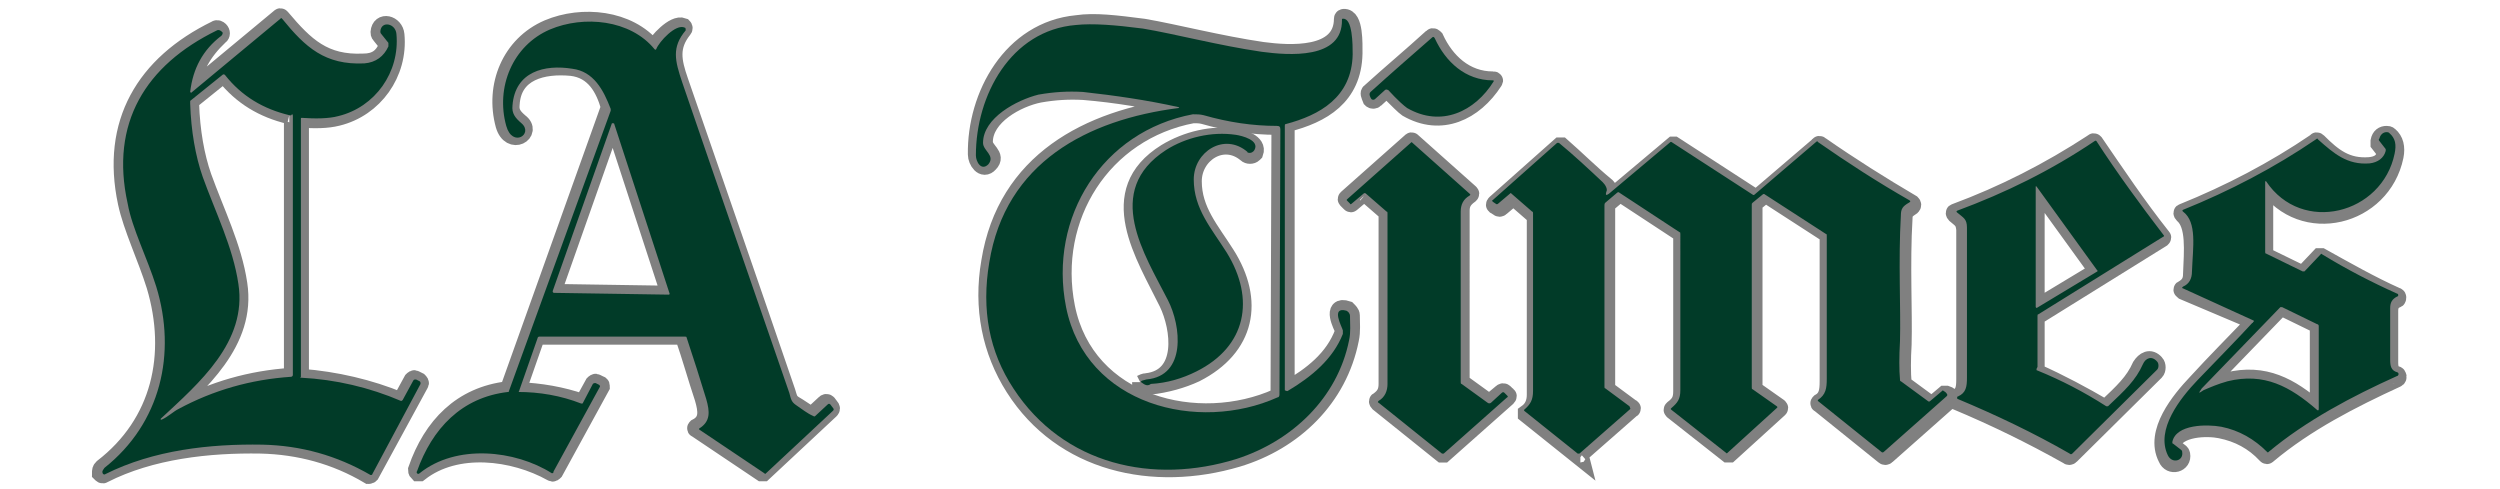
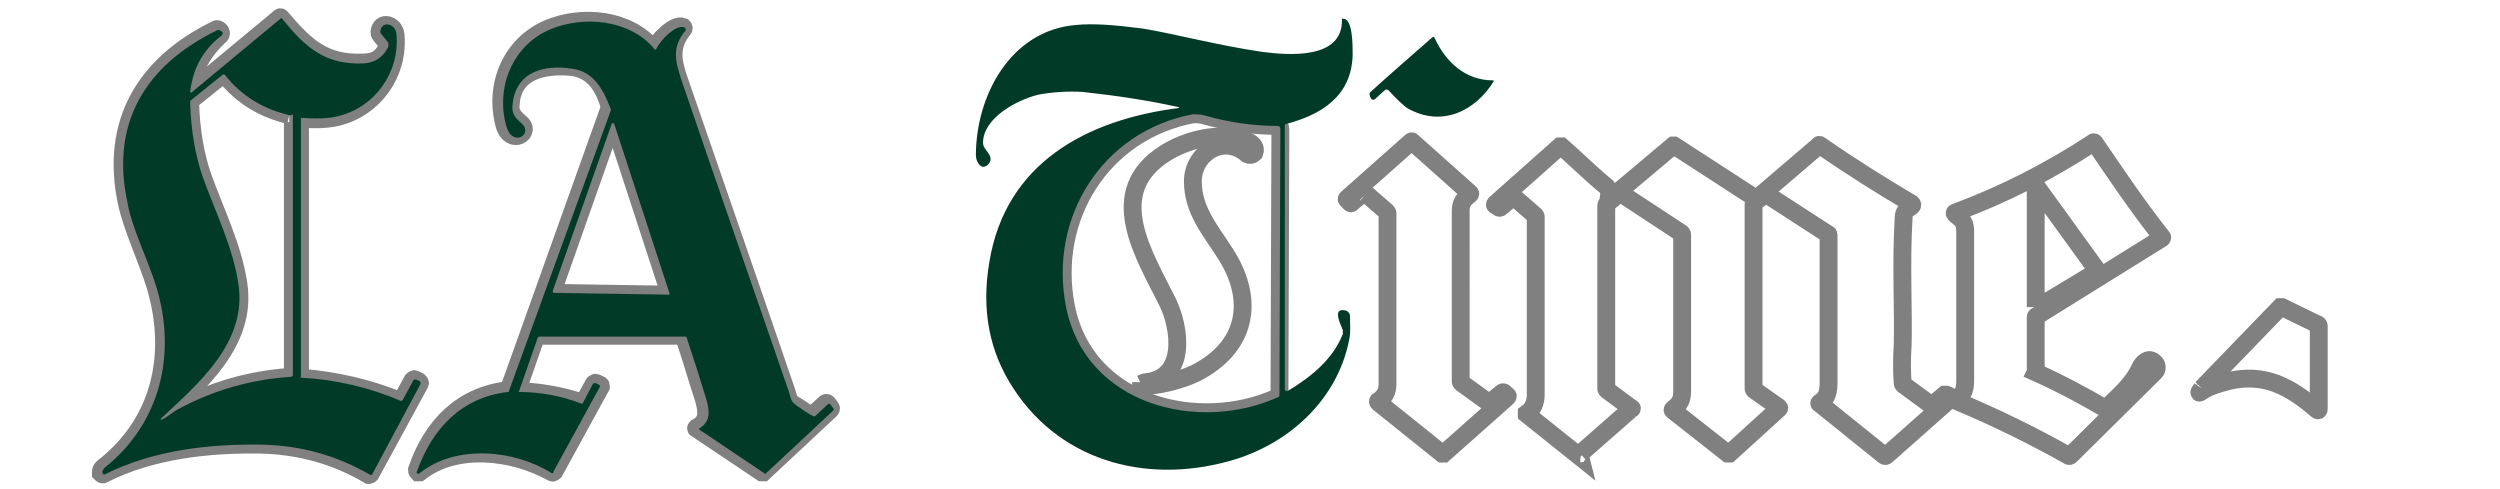
<svg xmlns="http://www.w3.org/2000/svg" version="1.1" id="Layer_1" x="0" y="0" viewBox="0 0 280 54.8" style="enable-background:new 0 0 280 54.8" xml:space="preserve">
  <style>
    .st0{fill:none;stroke:gray;stroke-width:2}.st1{fill:#013b28}
  </style>
  <path vector-effect="non-scaling-stroke" class="st0" d="M21.3 10.3c.3-2.6 1.4-4.5 3.3-6.3.2-.1.2-.4 0-.6-.1-.1-.3-.2-.4-.1-8 3.9-11.9 10.5-10 19.4.6 2.8 2.2 6.1 3.2 9.3 2.3 7.7.6 15.4-5.9 20.4-.2.2-.2.3-.2.6.1.1.2.2.3.1 5.3-2.7 11.8-3.4 17.6-3.3 4.3.1 8.4 1.2 12.1 3.4.1 0 .1 0 .2-.1L47 43c.1-.1 0-.2-.1-.3l-.4-.2c-.1-.1-.2 0-.3.1L45 44.8c0 .1-.1.1-.2.1-3.4-1.4-7.2-2.3-11.1-2.6-.1 0-.1 0-.1-.1V13.4c0-.1 0-.1.1-.1 1.6.1 2.9.1 4.1-.2 4.1-1 6.9-4.9 6.5-9.2-.1-1.2-1.7-1.6-1.8-.3 0 .1 0 .2.1.3l.8 1c.1.1.1.2 0 .3-.5 1.2-1.3 1.8-2.7 1.8-4.4.2-6.5-1.8-9.2-5-.1-.1-.1-.1-.2 0l-10 8.3c.1.1 0 .1 0 0m36.6 33.5 2.1-6c0-.1.1-.2.2-.2h16.2c.1 0 .2.1.2.1.8 2.3 1.4 4.5 2.2 6.9.4 1.4.6 2.6-.8 3.3 0 0-.1.1 0 .1l7.3 4.9h.2l7.5-7c.1-.1.1-.2 0-.3l-.3-.4c-.1-.1-.2-.1-.3 0L91 46.5c-.1.1-.2.1-.2 0-.7-.4-1.2-.8-1.9-1.2-.6-.4-.6-.8-.8-1.4-4-11.7-8-23.2-12-34.8-.8-2.3-1.1-3.9.4-5.8.1-.1.1-.2 0-.3-1-.4-2.9 1.7-3.2 2.4 0 .1-.1.1-.2 0-2.7-3.3-7.9-3.8-11.7-2.2C57.2 5 55.3 9.6 56.5 14c.7 2.4 3.2.8 1.7-.3-.7-.6-1.1-1.1-1-2 .2-3.7 3.6-4.5 6.8-4.2 2.6.3 3.7 2.4 4.3 4.5L57 43.6l-.1.1c-5.2.6-8.5 4-10.2 8.9 0 .1 0 .2.1.3h.2c4.1-3.2 10.5-2.4 14.8 0 .1.1.2 0 .3-.1l5.2-9.5c0-.1 0-.2-.1-.2l-.4-.2c-.1-.1-.2 0-.3.1l-1.1 2c0 .1-.1.1-.2.1-2.3-.8-4.7-1.2-7.1-1.3-.2.1-.2.1-.2 0" />
  <path vector-effect="non-scaling-stroke" class="st0" d="M32.4 12.9c-2.9-.7-5.3-2.1-7.2-4.5-.1-.1-.2-.1-.3 0l-3.6 2.9v.3c.1 3.1.6 5.9 1.4 8.2 1.4 3.9 3.4 7.9 4 12 1 6.5-4.4 11.1-8.7 15.1v.1h.1c.7-.3 1.3-.9 1.9-1.2 3.9-2.1 8.1-3.3 12.6-3.6.1 0 .2-.1.2-.2V13c0-.1 0-.2-.1-.2-.1.2-.2.1-.3.1m29.5 19.7c0 .1 0 .1.1.2l12.9.2c.1 0 .1-.1.1-.1l-6.2-19c0-.1-.1-.1-.2-.1 0 0-.1 0-.1.1l-6.6 18.7" />
  <path class="st1" d="m21.3 10.3.1.1 10-8.3c.1-.1.1-.1.2 0 2.6 3.2 4.8 5.2 9.2 5 1.3-.1 2.2-.8 2.7-1.9v-.4l-.8-1c-.1-.1-.1-.2-.1-.3.1-1.2 1.7-.9 1.8.3.4 4.3-2.4 8.2-6.5 9.2-1.1.3-2.6.3-4.1.2-.1 0-.1 0-.1.1v28.9c-.1.1-.1.1 0 .1 3.9.2 7.7 1.1 11.2 2.6.1 0 .1 0 .2-.1l1.2-2.2c.1-.1.1-.1.3-.1l.4.2c.1.1.1.1.1.3l-5.4 10.1c0 .1-.1.1-.2.1-3.8-2.2-7.8-3.3-12.1-3.4-5.9-.1-12.2.6-17.6 3.3-.1.1-.3 0-.3-.1-.1-.2 0-.3.2-.6 6.3-5 8.1-12.8 5.8-20.3-1-3.2-2.7-6.5-3.2-9.3-2-9 2-15.5 10-19.4.2-.1.4 0 .6.2.1.1 0 .3-.1.4-2.1 1.6-3.2 3.7-3.5 6.3zm11.1 2.6c-2.9-.7-5.3-2.1-7.2-4.5-.1-.1-.2-.1-.3 0l-3.6 2.9v.3c.1 3.1.6 5.9 1.4 8.2 1.4 3.9 3.4 7.9 4 12 1 6.5-4.4 11.1-8.7 15.1v.1h.1c.7-.3 1.3-.9 1.9-1.2 3.9-2.1 8.1-3.3 12.6-3.6.1 0 .2-.1.2-.2V13c0-.1 0-.2-.1-.2-.1.2-.2.1-.3.1zm25.6 31c2.4 0 4.8.4 7.1 1.3.1 0 .2 0 .2-.1l1.1-2.1c.1-.1.2-.1.3-.1l.4.2c.1.1.1.1.1.2L62 52.8c0 .2-.1.2-.2.2-4.1-2.6-10.7-3.3-14.8 0-.1.1-.2.1-.3 0 0-.1-.1-.1 0-.2 1.7-4.8 5-8.3 10.2-8.9.1 0 .1 0 .1-.1l11.4-31.4v-.2c-.8-2.1-1.9-4.2-4.3-4.5-3.1-.5-6.4.3-6.7 4.1-.1.9.3 1.4 1 2 1.4 1.2-1 2.8-1.7.3-1.2-4.3.7-9 4.9-10.8 3.8-1.6 9-1.1 11.7 2.2.1.1.1.1.2 0 .3-.8 2.2-2.9 3.2-2.4.1 0 .1.2.1.3-1.6 1.9-1.2 3.4-.4 5.8 4 11.7 8 23.2 12 34.8.2.7.2 1 .8 1.4.6.4 1.2.9 1.9 1.2.1.1.2 0 .2 0l1.4-1.3c.1-.1.2-.1.3 0l.3.4c.1.1.1.2 0 .3l-7.5 7c-.1.1-.1.1-.2 0l-7.3-4.9V48c1.3-.8 1.2-1.9.8-3.3-.7-2.3-1.4-4.5-2.2-6.9 0-.1-.1-.1-.2-.1H60.4c-.1 0-.2.1-.2.2l-2.1 6H58zm3.9-11.3c0 .1 0 .1.1.2l12.9.2c.1 0 .1-.1.1-.1l-6.2-19c0-.1-.1-.1-.2-.1 0 0-.1 0-.1.1l-6.6 18.7z" />
-   <path vector-effect="non-scaling-stroke" class="st0" d="M144 43.6V14c0-.1 0-.2.1-.2 4-1 7.4-3 7.5-7.8 0-1.1.1-4.1-1.1-4-.1 0-.1.1-.1.1 0 4.4-6 4-9 3.6-4.8-.7-9.8-2-13.3-2.6-3.1-.4-5.5-.7-7.5-.4-7.3.7-11.3 8-11.2 14.6 0 .7.7 1.8 1.4 1 .9-.9-.6-1.4-.6-2.4 0-2.9 3.7-4.9 6.2-5.4 1.7-.3 3.3-.4 5-.3 3.6.3 7.2.9 10.7 1.7.1 0 .1.1 0 .1-10.2 1.3-19.4 6.1-21.2 17.3-.9 5.2.1 10 2.7 14.1 5.4 8.5 15.6 10.7 25 7.9 6.3-1.9 11.3-6.7 12.6-13.3.2-.9.1-1.8.1-2.7 0-.2-.2-.4-.4-.6-1.8-.6-.6 1.8-.4 2.2v.3c-1.1 3-3.6 4.9-6.2 6.4-.3.2-.3.2-.3 0m11.5-33.5c1.1 1.1 1.8 1.8 2.1 2 3.8 2.2 7.5.4 9.7-3 .1-.1 0-.1-.1-.1-3.1 0-5.3-2.1-6.5-4.7-.1-.1-.2-.2-.3-.1-2.3 2.1-4.7 4.1-6.9 6.1-.2.1-.1.3.1.8.1.1.3.1.4 0l1.1-1c.1-.1.2-.1.4 0m96.9 25.8c.1 0 .1.1.1.2-2.2 2.3-4.4 4.5-6.5 6.8-1.8 1.9-4.8 5.5-3.3 8.4.4 1 1.8.6 1.6-.4 0-.1-.1-.2-.1-.2l-.9-.7c-.1-.1-.1-.1-.1-.2.6-2 4.1-2 5.5-1.7 2 .4 3.7 1.3 5.1 2.8.1.1.1.1.2 0 4.3-3.6 9.4-6.2 14.4-8.5.1 0 .2-.2.1-.3 0-.1-.1-.1-.1-.1-.7-.2-.8-.8-.8-1.4v-5.8c0-.7.3-1.1.8-1.3.1 0 .1-.1.1-.2 0 0 0-.1-.1-.1-2.9-1.3-5.7-2.9-8.4-4.4h-.2l-1.8 1.9c-.1.1-.1.1-.2 0l-4.1-2c-.1 0-.1-.1-.1-.2v-7.8s0-.1.1-.1h.1c4.1 6 13 3.7 14.4-3.1.2-1 0-1.8-.6-2.3-.1-.1-.2-.1-.3-.1-.4 0-.7.2-.8.7v.3l.7.9c.1.1.1.1 0 .2-.2.9-.8 1.3-1.8 1.4-2.6.2-4.1-1-5.8-2.7-.1-.1-.2-.1-.2 0-4.7 3.2-9.7 5.8-14.9 7.9-.1 0-.1.1 0 .2 1.4 1.2 1.1 4.1 1 6.7 0 .8-.3 1.3-1 1.7-.1 0-.1.1 0 .1l.1.1 7.8 3.3" />
  <path vector-effect="non-scaling-stroke" class="st0" d="m153 21.7 2.3 2c.1.1.1.2.1.2V43c0 .9-.3 1.4-1 1.9-.1 0-.1.1 0 .2l7.1 5.7h.2l7.1-6.3c.1-.1.1-.2 0-.2l-.3-.3c-.1-.1-.2-.1-.3 0l-1.2 1c-.1.1-.3.1-.4 0l-2.9-2.1c-.1-.1-.1-.1-.1-.2V23.6c0-.8.3-1.3 1-1.8.1-.1.1-.1 0-.2l-6.4-5.7c-.1-.1-.1-.1-.2 0l-7.1 6.3c-.1.1-.1.1 0 .2l.3.3c.1.1.1.1.2 0l1.3-1.1c.1 0 .2 0 .3.1m24 29.1 5.7-5c.1 0 .1-.1 0-.1l-2.7-2c-.1-.1-.1-.1-.1-.2V23.1c0-.1 0-.2.1-.3l1.3-1.1c.1-.1.2-.1.3 0l6.7 4.4c.1.1.1.1.1.2v17.5c0 .9-.2 1.4-1 2-.1.1-.1.1 0 .2l6.1 4.8h.2l5.5-5c.1-.1.1-.1 0-.2l-2.7-1.9c-.1-.1-.1-.1-.1-.2V22.9c0-.1 0-.2.1-.2l1.1-.9c.1-.1.2-.1.3 0l6.8 4.4c.1 0 .1.1.1.2v16.3c0 1.1-.1 1.9-1 2.4 0 0-.1.1 0 .1L211 51c.1.1.2.1.3 0l7-6.2c.1-.1.1-.1.1-.2 0-.2-.1-.3-.4-.4h-.2l-1.3 1.1c-.1.1-.2.1-.3 0l-3-2.2c-.1-.1-.1-.1-.1-.2-.1-1.1-.1-2.7 0-4.3.1-3.6-.2-9.1.1-14.1 0-.8.3-1 .9-1.4.1-.1.1-.2 0-.3-3.4-2-6.9-4.2-10.2-6.5-.1-.1-.2-.1-.2 0l-6.9 5.9c-.1.1-.2.1-.2 0l-9.1-5.9h-.1l-6.9 5.8c-.3.3-.4.2-.3-.2.1-.4-.1-.9-.4-1.1-1.7-1.4-3.3-3-4.9-4.4h-.2l-7.2 6.4c-.1.1-.1.2 0 .2l.3.2c.1.1.2.1.3 0l1.3-1.1c.1-.1.1-.1.2 0l2.3 2c.1.1.1.1.1.2v19.9c0 .9-.3 1.6-1 2.1v.1l6 4.8c-.1-.4-.1-.4 0-.4m51-9.5v-5.7c0-.1 0-.2.1-.2l14-8.7c.1-.1.1-.1 0-.2-2.7-3.4-5.1-7-7.5-10.5-.1-.1-.1-.1-.2 0-4.9 3.2-10 5.8-15.4 7.8-.1 0-.1.1 0 .2.7.6 1 .7 1.1 1.7v16.8c0 1-.1 1.7-1 2.1-.1 0-.1.2-.1.2s0 .1.1.1c4.3 1.8 8.4 3.8 12.5 6.1.1.1.2.1.3 0l9.5-9.4c.2-.2.2-.7 0-.9-.6-.7-1.2-.3-1.6.3-.8 1.8-2 2.9-3.9 4.7-.1.1-.1.1-.2 0-2.4-1.4-5-2.8-7.7-4 .1-.2 0-.3 0-.4m-108.6-6.9c2.2 11 14.8 14.1 23.7 10.1.1 0 .2-.1.2-.3l.1-29.7c0-.3-.1-.4-.4-.4-2.7 0-5.4-.4-8.2-1.2-.4-.1-.8-.1-1.2-.1-10.1 1.9-16.2 11.5-14.2 21.6" />
  <path vector-effect="non-scaling-stroke" class="st0" d="M127.8 42.8c.3.3.7.6 1 .4 1.8-.2 3.6-.7 5.1-1.4 5.7-2.9 6.7-8.1 3.4-13.3-1.7-2.7-3.7-4.9-3.7-8.2 0-3.1 3.4-5.3 6-3.1.2.2.6.2.8 0l.1-.1c.4-1.1-1.4-1.6-2.1-1.7-2.6-.4-5.5.3-7.8 1.7-7.1 4.4-2.4 11.5.2 16.8 1.4 2.9 2.1 8.4-2.4 8.9-.2 0-.4.1-.6.2v-.2m118.8.7c-.4.6-.4.6.2.2s1.6-.7 2.7-1c4.1-1 7 .6 10 3.2.1.1.2.1.2-.1v-9.3c0-.1-.1-.2-.2-.2l-3.9-1.9h-.2l-8.8 9.1M228 34.4s.1.1 0 0l.1.1 6.8-4.1s.1-.1 0-.1l-6.8-9.4s-.1-.1-.1 0v13.5" />
  <path class="st1" d="M144.2 43.8c2.7-1.6 5.1-3.6 6.2-6.4V37c-.1-.4-1.4-2.7.4-2.2.2.1.4.3.4.6 0 .9.1 1.8-.1 2.7-1.3 6.5-6.4 11.3-12.6 13.3-9.3 2.9-19.4.7-25-7.9-2.7-4.1-3.6-8.8-2.7-14.1 1.8-11.2 11-16 21.2-17.3.1 0 .1 0 0-.1-3.6-.8-7.1-1.3-10.7-1.7-1.7-.1-3.3 0-5 .3-2.4.6-6.2 2.6-6.2 5.4 0 .9 1.4 1.4.6 2.4-.8.8-1.4-.3-1.4-1 0-6.7 3.9-14 11.2-14.6 1.9-.2 4.4 0 7.5.4 3.6.6 8.5 1.9 13.3 2.6 3 .4 9.1.9 9-3.6 0-.1 0-.1.1-.1 1.1-.1 1.1 2.9 1.1 4-.1 4.8-3.7 6.8-7.5 7.8-.1 0-.1.1-.1.2v29.6c.1.1.3.1.3.1zm-24.8-9.4c2.2 11 14.8 14.1 23.7 10.1.1 0 .2-.1.2-.3l.1-29.7c0-.3-.1-.4-.4-.4-2.7 0-5.4-.4-8.2-1.2-.4-.1-.8-.1-1.2-.1-10.1 1.9-16.2 11.5-14.2 21.6zm35.7-24.3-1.1 1c-.1.1-.3.1-.4 0-.2-.3-.3-.6-.1-.8 2.2-2 4.5-4 6.9-6.1.1-.1.2-.1.3.1 1.2 2.6 3.4 4.7 6.5 4.7.1 0 .1 0 .1.1-2.1 3.4-5.9 5.2-9.7 3-.3-.2-1.1-.9-2.1-2-.2-.1-.3-.1-.4 0z" />
-   <path class="st1" d="m252.4 35.9-7.9-3.6c-.1 0-.1-.1-.1-.1l.1-.1c.7-.3 1-.9 1-1.7.1-2.7.6-5.5-1-6.7-.1-.1-.1-.1 0-.2 5.2-2.1 10.2-4.7 14.9-7.9.1-.1.2-.1.2 0 1.8 1.6 3.3 2.9 5.8 2.7.9-.1 1.6-.6 1.8-1.4v-.2l-.7-.9c-.1-.1-.1-.2 0-.3.1-.4.4-.7.8-.7.1 0 .2 0 .3.1.7.6.8 1.3.6 2.3-1.4 6.8-10.4 9.1-14.4 3.1h-.1v7.9c0 .1 0 .2.1.2l4.1 2h.2l1.8-1.9c.1-.1.1-.1.2 0 2.8 1.7 5.5 3.1 8.4 4.4.1 0 .1.1.1.2 0 0 0 .1-.1.1-.6.3-.8.7-.8 1.3v5.8c0 .7.1 1.2.8 1.4.1 0 .2.2.1.3 0 .1-.1.1-.1.1-5.1 2.3-10.2 5-14.4 8.5-.1.1-.1.1-.2 0-1.4-1.4-3.1-2.4-5.1-2.8-1.6-.3-5.1-.3-5.5 1.7 0 .1 0 .2.1.2l.9.7c.1.1.1.1.1.2.2 1-1.1 1.4-1.6.4-1.4-2.9 1.4-6.4 3.3-8.4 2.1-2.2 4.3-4.4 6.5-6.8-.1.4-.1.2-.2.1zm-5.8 7.6c-.4.6-.4.6.2.2.7-.3 1.6-.7 2.7-1 4.1-1 7 .6 10 3.2.1.1.2.1.2-.1v-9.3c0-.1-.1-.2-.2-.2l-3.9-1.9h-.2l-8.8 9.1zm-118.8-.7v-.1c.1-.1.3-.1.6-.2 4.5-.4 3.9-6 2.4-8.9-2.6-5.1-7.3-12.2-.2-16.8 2.2-1.4 5.1-2.1 7.8-1.7.7.1 2.7.6 2.1 1.7-.1.2-.4.4-.7.3 0 0-.1 0-.1-.1-2.6-2.2-6 0-6 3.1 0 3.3 2 5.5 3.7 8.2 3.2 5.2 2.2 10.5-3.4 13.3-1.6.8-3.3 1.3-5.1 1.4-.4.3-.7.1-1.1-.2zm24.9-21.1-1.3 1.1c-.1.1-.2.1-.2 0l-.3-.3c-.1-.1-.1-.1 0-.2L158 16c.1-.1.1-.1.2 0l6.4 5.7c.1.1.1.1 0 .2-.7.4-1 1-1 1.8v19.1c0 .1 0 .2.1.2l2.9 2.1c.1.1.3.1.4 0l1.2-1.1c.1-.1.2-.1.3 0l.3.3c.1.1.1.2 0 .2l-7.1 6.3h-.2l-7.1-5.7c-.1 0-.1-.1 0-.2.7-.4 1-1.1 1-1.9V23.9c0-.1 0-.2-.1-.2l-2.3-2c-.1-.1-.2-.1-.3 0zm29.9 24.1-5.7 5h-.2l-6-4.8v-.1c.7-.6 1-1.1 1-2.1V23.9c0-.1 0-.2-.1-.2l-2.3-2c-.1-.1-.1-.1-.2 0l-1.3 1.1c-.1.1-.2.1-.3 0l-.3-.2c-.1-.1-.1-.2 0-.2l7.2-6.4h.2c1.7 1.4 3.3 2.9 4.9 4.4.3.3.6.8.4 1.1-.1.4 0 .4.3.2l6.9-5.8h.1l9.1 5.9c.1.1.2 0 .2 0l6.9-5.9c.1-.1.2-.1.2 0 3.3 2.3 6.7 4.5 10.2 6.5.2.1.2.2 0 .3-.7.4-.9.7-.9 1.4-.3 5.1 0 10.5-.1 14.1-.1 1.8-.1 3.2 0 4.3 0 .1 0 .2.1.2l3 2.2c.1.1.2.1.3 0l1.3-1.1c.1-.1.1-.1.2 0 .2.1.3.2.4.4 0 .1 0 .1-.1.2l-7 6.2c-.1.1-.2.1-.3 0l-7.1-5.7v-.1c.9-.6 1-1.3 1-2.4v-16c0-.1 0-.2-.1-.2l-6.8-4.4c-.1-.1-.2-.1-.3 0l-1.1.9c-.1.1-.1.1-.1.2v20.5c0 .1 0 .2.1.2l2.7 1.9c.1.1.1.1 0 .2l-5.5 5c-.1.1-.1.1-.2 0l-6.1-4.8c-.1-.1-.1-.1 0-.2.7-.6 1-1 1-2V26.2c0-.1 0-.2-.1-.2l-6.7-4.4c-.1-.1-.2-.1-.3 0l-1.3 1.1c-.1.1-.1.2-.1.3v20.3c0 .1 0 .2.1.2l2.7 2c.1.2.1.3.1.3zm45.6-4.3c2.7 1.1 5.2 2.4 7.7 4h.2c1.9-1.8 3.1-2.9 3.9-4.7.3-.7 1-1 1.6-.3.2.2.2.7 0 .9l-9.5 9.4c-.1.1-.2.1-.3 0-4-2.3-8.2-4.3-12.5-6.1-.1 0-.1-.1-.1-.2 0 0 0-.1.1-.1.9-.4 1-1.1 1-2.1V25.5c0-1-.4-1.1-1.1-1.7-.1-.1-.1-.1 0-.2 5.4-2 10.5-4.5 15.4-7.8.1-.1.2 0 .2 0 2.4 3.7 4.9 7.1 7.5 10.5.1.1.1.2 0 .2l-14 8.7c-.1 0-.1.1-.1.2v5.7c-.2.3-.1.4 0 .4zm-.2-7.1s.1.1 0 0l.1.1 6.8-4.1s.1-.1 0-.1l-6.8-9.4s-.1-.1-.1 0v13.5z" />
</svg>